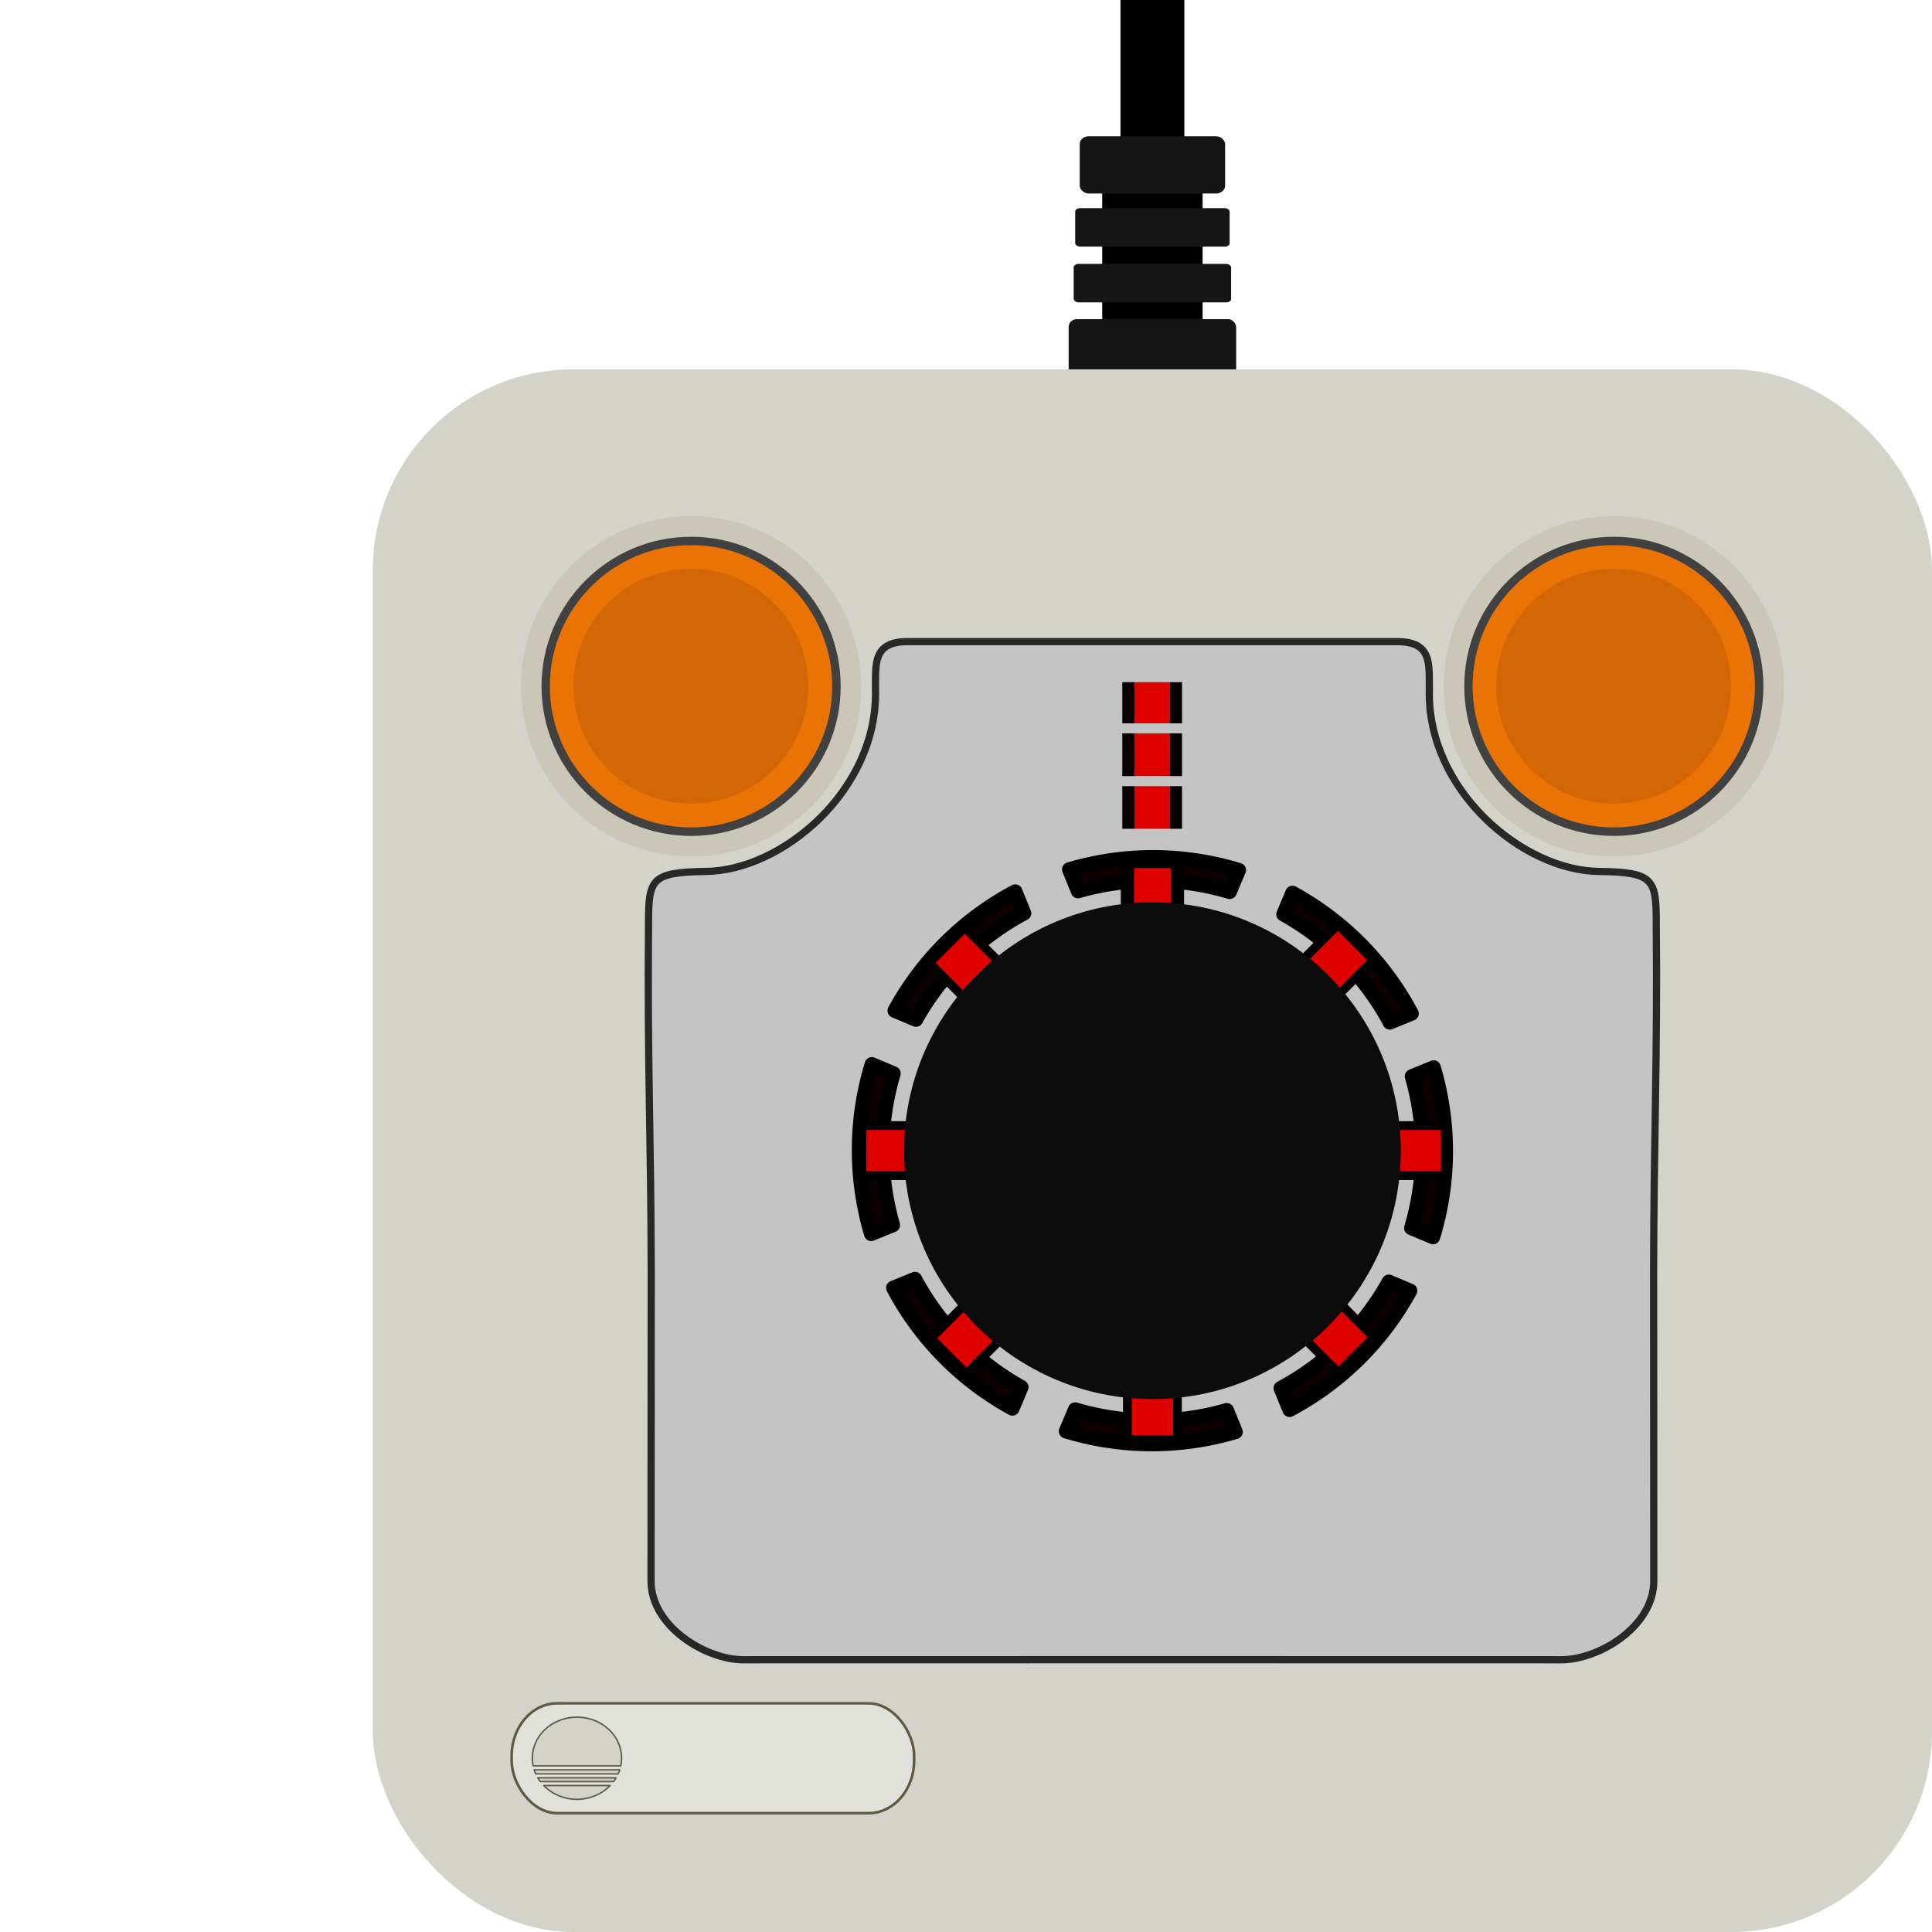
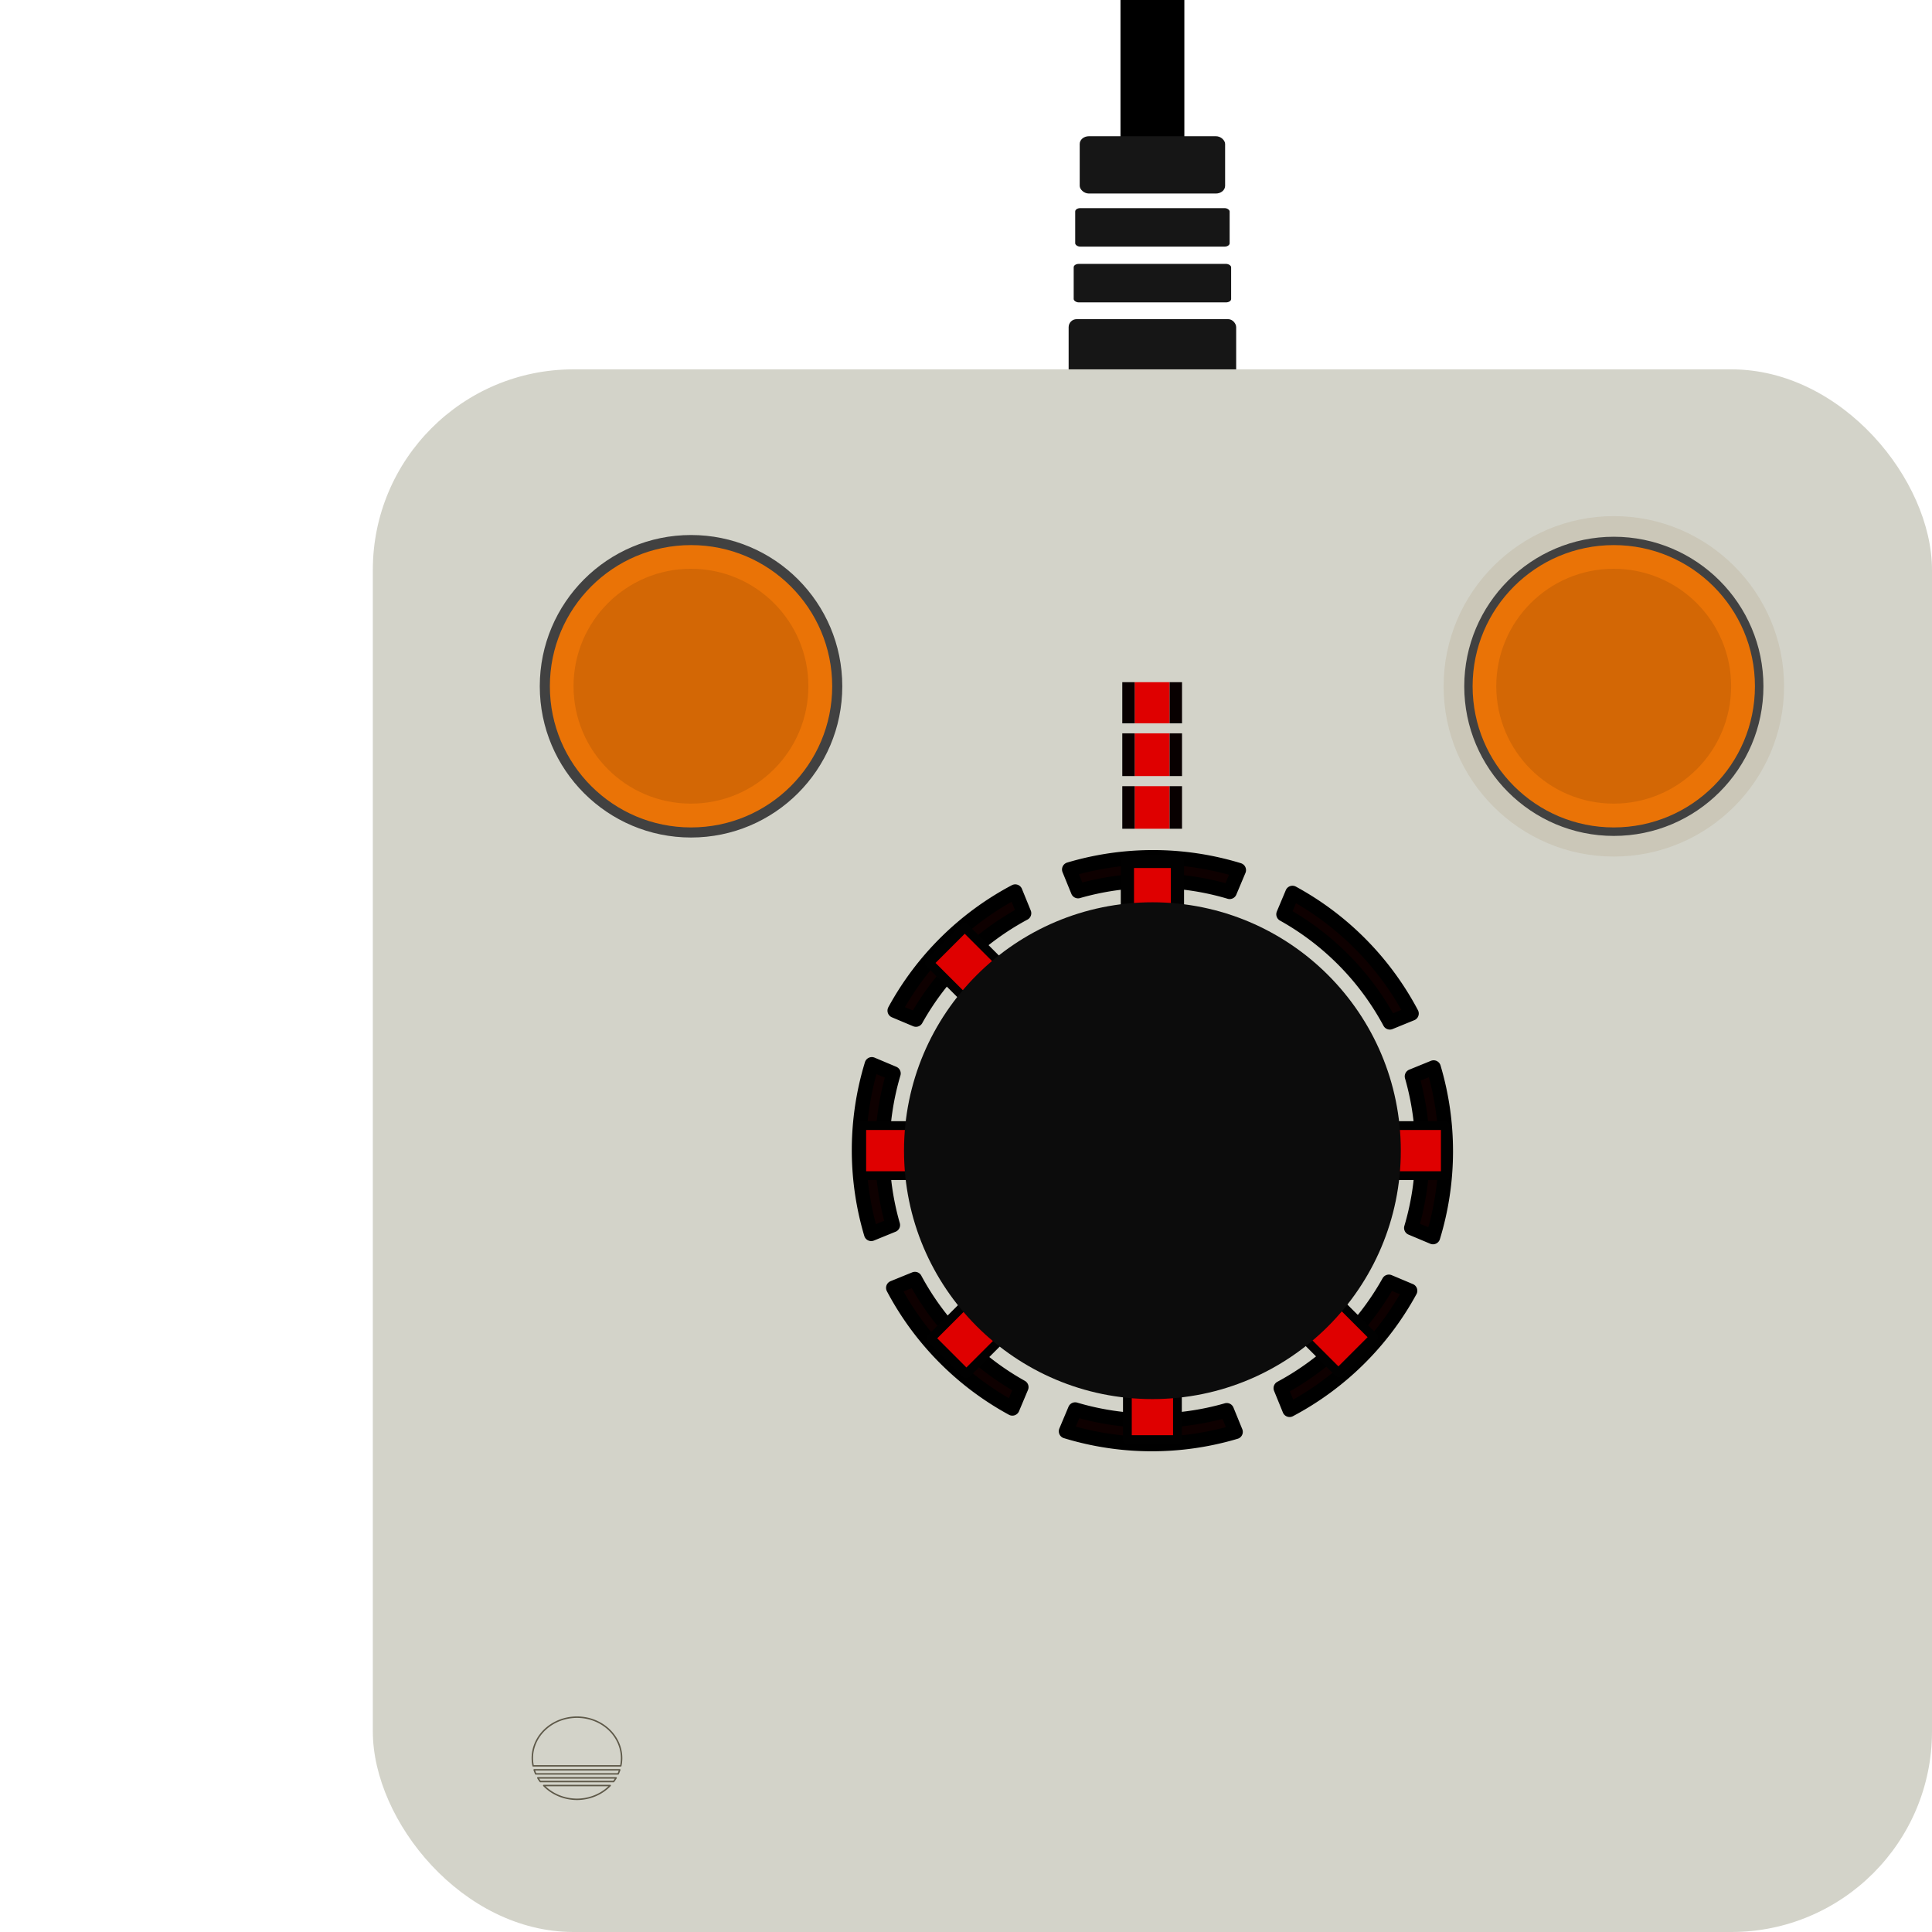
<svg xmlns="http://www.w3.org/2000/svg" xmlns:ns1="http://sodipodi.sourceforge.net/DTD/sodipodi-0.dtd" xmlns:ns2="http://www.inkscape.org/namespaces/inkscape" version="1.1" id="Layer_1" x="0px" y="0px" viewBox="0 0 146 146" xml:space="preserve" ns1:docname="controller.svg" ns2:version="0.92.5 (2060ec1f9f, 2020-04-08)">
  <defs id="defs41">
    <ns2:path-effect effect="bend_path" id="path-effect4794" is_visible="true" bendpath="m 64.82,97.223 h 14.754" prop_scale="1" scale_y_rel="false" vertical="false" />
    <ns2:path-effect effect="bend_path" id="path-effect4791" is_visible="true" bendpath="m 64.92,97.223 h 14.754" prop_scale="1" scale_y_rel="false" vertical="false" />
  </defs>
  <ns1:namedview pagecolor="#ffffff" bordercolor="#666666" borderopacity="1" objecttolerance="10" gridtolerance="10" guidetolerance="10" ns2:pageopacity="0" ns2:pageshadow="2" ns2:window-width="3840" ns2:window-height="2065" id="namedview39" showgrid="true" ns2:zoom="1.769064" ns2:cx="-220.05571" ns2:cy="141.20317" ns2:window-x="0" ns2:window-y="0" ns2:window-maximized="1" ns2:current-layer="Layer_1" />
  <g id="g6496">
    <rect ry="0" rx="0" y="0" x="84.674" height="11.594" width="4.827" id="rect4932" style="opacity:1;vector-effect:none;fill:#000000;fill-opacity:1;stroke:none;stroke-width:0.145;stroke-linecap:butt;stroke-linejoin:round;stroke-miterlimit:4;stroke-dasharray:none;stroke-dashoffset:0;stroke-opacity:1;paint-order:normal" />
-     <rect y="11.226" x="83.295" height="21.683" width="7.585" id="rect4880" style="opacity:1;vector-effect:none;fill:#000000;fill-opacity:1;stroke:none;stroke-width:0.43;stroke-linecap:butt;stroke-linejoin:round;stroke-miterlimit:4;stroke-dasharray:none;stroke-dashoffset:0;stroke-opacity:1;paint-order:normal" />
    <rect ry="0.254" rx="0.38" y="15.728" x="81.252" height="2.909" width="11.671" id="rect5083-1-0-8-5-3-0-0-9" style="opacity:1;vector-effect:none;fill:#161616;fill-opacity:1;stroke:none;stroke-width:0.378;stroke-linecap:butt;stroke-linejoin:round;stroke-miterlimit:4;stroke-dasharray:none;stroke-dashoffset:0;stroke-opacity:1;paint-order:normal" />
    <rect ry="0.606" rx="0.603" y="24.119" x="80.756" height="4.487" width="12.661" id="rect5083-1-0-8-5-3-0" style="opacity:1;vector-effect:none;fill:#161616;fill-opacity:1;stroke:none;stroke-width:0.489;stroke-linecap:butt;stroke-linejoin:round;stroke-miterlimit:4;stroke-dasharray:none;stroke-dashoffset:0;stroke-opacity:1;paint-order:normal" />
    <rect ry="0.254" rx="0.387" y="19.942" x="81.138" height="2.909" width="11.898" id="rect5083-1-0-8-5-3-0-0" style="opacity:1;vector-effect:none;fill:#161616;fill-opacity:1;stroke:none;stroke-width:0.382;stroke-linecap:butt;stroke-linejoin:round;stroke-miterlimit:4;stroke-dasharray:none;stroke-dashoffset:0;stroke-opacity:1;paint-order:normal" />
    <rect ry="0.584" rx="0.696" y="10.294" x="81.593" height="4.331" width="10.988" id="rect5083-1-0-8-5" style="opacity:1;vector-effect:none;fill:#161616;fill-opacity:1;stroke:none;stroke-width:0.448;stroke-linecap:butt;stroke-linejoin:round;stroke-miterlimit:4;stroke-dasharray:none;stroke-dashoffset:0;stroke-opacity:1;paint-order:normal" />
    <rect ry="0.402" rx="0.402" y="28.311" x="80.915" height="4.615" width="12.353" id="rect5083-1-0-8-5-3" style="opacity:1;vector-effect:none;fill:#333333;fill-opacity:1;stroke:none;stroke-width:0.49;stroke-linecap:butt;stroke-linejoin:round;stroke-miterlimit:4;stroke-dasharray:none;stroke-dashoffset:0;stroke-opacity:1;paint-order:normal" />
    <rect rx="15.161" ry="15.161" y="27.912" x="28.174" height="118.088" width="117.826" id="rect4978" style="opacity:1;vector-effect:none;fill:#d3d3c9;fill-opacity:1;stroke:none;stroke-width:0.163;stroke-linecap:butt;stroke-linejoin:round;stroke-miterlimit:4;stroke-dasharray:none;stroke-dashoffset:0;stroke-opacity:1;paint-order:normal" />
    <g style="fill:#ea7306;fill-opacity:1;stroke:#414141;stroke-opacity:1" transform="matrix(0.762,0,0,0.762,30.199,31.058)" id="g8">
      <circle cx="28.9" cy="27.3" r="14.5" id="circle6" style="fill:#ea7306;fill-opacity:1;stroke:#414141;stroke-opacity:1" />
    </g>
-     <path style="fill:#cbc7b8;fill-opacity:1;stroke-width:0.78" ns2:connector-curvature="0" id="path30" d="m 65.09,51.866 c 0,7.094 -5.769,12.864 -12.864,12.864 -7.094,0 -12.864,-5.769 -12.864,-12.864 0,-7.094 5.769,-12.864 12.864,-12.864 7.094,0 12.864,5.769 12.864,12.864 z M 52.226,40.562 c -6.237,0 -11.304,5.067 -11.304,11.304 0,6.237 5.067,11.304 11.304,11.304 6.237,0 11.304,-5.067 11.304,-11.304 0,-6.237 -5.067,-11.304 -11.304,-11.304 z" />
-     <path ns2:connector-curvature="0" id="rect4815" d="m 68.721,48.488 c -2.834,-0.06 -2.529,1.746 -2.562,3.595 0.214,7.595 -7.049,13.748 -12.883,13.773 -4.135,0.059 -4.265,0.619 -4.265,4.015 -0.103,9.642 0.188,16.489 0.201,26.132 l -0.013,23.47 c 0,3.458 4.16,5.952 6.965,5.953 l 30.923,-0.006 30.923,0.006 c 2.805,-8e-4 6.965,-2.495 6.965,-5.953 l -0.013,-23.47 c 0.013,-9.643 0.304,-16.491 0.201,-26.132 0,-3.395 -0.13,-3.956 -4.265,-4.015 -5.834,-0.025 -13.098,-6.178 -12.883,-13.773 -0.034,-1.849 0.272,-3.655 -2.562,-3.595 H 90.218 83.956 Z" style="opacity:1;vector-effect:none;fill:#c4c4c4;fill-opacity:1;stroke:#282828;stroke-width:0.545;stroke-linecap:butt;stroke-linejoin:round;stroke-miterlimit:4;stroke-dasharray:none;stroke-dashoffset:0;stroke-opacity:1;paint-order:normal" />
    <g transform="matrix(0.875,0,0,0.816,24.841,23.553)" id="g5237-9-4">
      <path style="opacity:1;vector-effect:none;fill:#df0000;fill-opacity:1;stroke:none;stroke-width:0.518;stroke-linecap:butt;stroke-linejoin:round;stroke-miterlimit:4;stroke-dasharray:none;stroke-dashoffset:0;stroke-opacity:1;paint-order:normal" d="m 69.607,34.312 h 3.019 v 3.812 h -3.019 z" id="rect4778-9-2-6-22-8" ns2:connector-curvature="0" />
      <path style="opacity:1;vector-effect:none;fill:#080000;fill-opacity:1;stroke:none;stroke-width:0.309;stroke-linecap:butt;stroke-linejoin:round;stroke-miterlimit:4;stroke-dasharray:none;stroke-dashoffset:0;stroke-opacity:1;paint-order:normal" d="m 68.537,34.312 h 1.07 v 3.812 h -1.07 z" id="rect4778-9-2-6-5-4-1" ns2:connector-curvature="0" />
      <path style="opacity:1;vector-effect:none;fill:#080000;fill-opacity:1;stroke:none;stroke-width:0.309;stroke-linecap:butt;stroke-linejoin:round;stroke-miterlimit:4;stroke-dasharray:none;stroke-dashoffset:0;stroke-opacity:1;paint-order:normal" d="m 72.626,34.312 h 1.07 v 3.812 h -1.07 z" id="rect4778-9-2-6-5-8-77-2" ns2:connector-curvature="0" />
    </g>
    <path ns2:connector-curvature="0" id="path4796" d="m 93.605,65.75 a 22.187,22.187 0 0 0 -12.804,-0.044 l 0.667,1.636 a 20.439,20.439 0 0 1 11.457,0.054 l 0.691,-1.642 a 22.187,22.187 0 0 0 -0.011,-0.005 z m 4.065,1.731 -0.677,1.61 a 20.439,20.439 0 0 1 8.037,8.169 l 1.64,-0.669 a 22.187,22.187 0 0 0 -9,-9.111 z m 10.668,13.19 -1.638,0.668 A 20.439,20.439 0 0 1 106.65,92.795 l 1.64,0.69 a 22.187,22.187 0 0 0 0.048,-12.814 z M 76.721,67.375 a 22.187,22.187 0 0 0 -9.109,8.999 l 1.606,0.676 a 20.439,20.439 0 0 1 8.17,-8.037 z m -10.837,13.054 a 22.187,22.187 0 0 0 -0.048,12.814 L 67.472,92.576 a 20.439,20.439 0 0 1 0.05,-11.457 z m 39.072,16.436 a 20.439,20.439 0 0 1 -8.17,8.037 l 0.667,1.636 a 22.187,22.187 0 0 0 9.108,-8.998 z M 69.142,96.656 67.504,97.323 a 22.187,22.187 0 0 0 9,9.111 l 0.677,-1.609 a 20.439,20.439 0 0 1 -8.039,-8.168 z m 23.564,9.915 a 20.439,20.439 0 0 1 -11.457,-0.054 l -0.691,1.642 a 22.187,22.187 0 0 0 12.815,0.046 z" style="opacity:1;vector-effect:none;fill:#0e0000;fill-opacity:1;stroke:#000000;stroke-width:1.09;stroke-linecap:butt;stroke-linejoin:round;stroke-miterlimit:4;stroke-dasharray:none;stroke-dashoffset:0;stroke-opacity:1;paint-order:normal" />
    <rect transform="rotate(135)" ns2:transform-center-y="-3.3040202" ns2:transform-center-x="0.1335562" y="-144.863" x="-1.957" height="4.979" width="3.782" id="rect4778-9-2-3-0-4-0-5-9" style="opacity:1;vector-effect:none;fill:#df0000;fill-opacity:1;stroke:#010101;stroke-width:0.663;stroke-linecap:butt;stroke-linejoin:round;stroke-miterlimit:4;stroke-dasharray:none;stroke-dashoffset:0;stroke-opacity:1;paint-order:normal" />
-     <rect transform="rotate(45)" ns2:transform-center-y="0.13355563" ns2:transform-center-x="3.3040195" y="-22.076" x="120.901" height="4.979" width="3.782" id="rect4778-9-2-3-0-4" style="opacity:1;vector-effect:none;fill:#df0000;fill-opacity:1;stroke:#010101;stroke-width:0.663;stroke-linecap:butt;stroke-linejoin:round;stroke-miterlimit:4;stroke-dasharray:none;stroke-dashoffset:0;stroke-opacity:1;paint-order:normal" />
    <rect ns2:transform-center-y="-16.798768" ns2:transform-center-x="-13.656553" transform="rotate(-90)" y="65.122" x="-88.842" height="4.979" width="3.782" id="rect4778-9-2" style="opacity:1;vector-effect:none;fill:#df0000;fill-opacity:1;stroke:#010101;stroke-width:0.663;stroke-linecap:butt;stroke-linejoin:round;stroke-miterlimit:4;stroke-dasharray:none;stroke-dashoffset:0;stroke-opacity:1;paint-order:normal" />
    <rect ns2:transform-center-y="-16.798768" ns2:transform-center-x="-13.656553" transform="rotate(-90)" y="104.243" x="-88.842" height="4.979" width="3.782" id="rect4778-9-2-3" style="opacity:1;vector-effect:none;fill:#df0000;fill-opacity:1;stroke:#010101;stroke-width:0.663;stroke-linecap:butt;stroke-linejoin:round;stroke-miterlimit:4;stroke-dasharray:none;stroke-dashoffset:0;stroke-opacity:1;paint-order:normal" />
    <rect transform="rotate(45)" ns2:transform-center-y="0.13355563" ns2:transform-center-x="3.3040195" y="16.784" x="121.263" height="4.979" width="3.782" id="rect4778-9-2-3-0-4-0" style="opacity:1;vector-effect:none;fill:#df0000;fill-opacity:1;stroke:#010101;stroke-width:0.663;stroke-linecap:butt;stroke-linejoin:round;stroke-miterlimit:4;stroke-dasharray:none;stroke-dashoffset:0;stroke-opacity:1;paint-order:normal" />
    <rect transform="rotate(135)" ns2:transform-center-y="-3.3040202" ns2:transform-center-x="0.1335562" y="-106.093" x="-1.987" height="4.979" width="3.782" id="rect4778-9-2-3-0-4-0-5" style="opacity:1;vector-effect:none;fill:#df0000;fill-opacity:1;stroke:#010101;stroke-width:0.663;stroke-linecap:butt;stroke-linejoin:round;stroke-miterlimit:4;stroke-dasharray:none;stroke-dashoffset:0;stroke-opacity:1;paint-order:normal" />
-     <rect rx="3.441" ry="3.957" y="128.72" x="38.666" height="8.299" width="30.412" id="rect5077" style="opacity:1;vector-effect:none;fill:#e1e1db;fill-opacity:1;stroke:#615a42;stroke-width:0.2;stroke-linecap:butt;stroke-linejoin:round;stroke-miterlimit:4;stroke-dasharray:none;stroke-dashoffset:0;stroke-opacity:1;paint-order:normal" />
    <g transform="matrix(0.875,0,0,0.844,24.841,30.452)" id="g5237">
      <path style="opacity:1;vector-effect:none;fill:#df0000;fill-opacity:1;stroke:none;stroke-width:0.518;stroke-linecap:butt;stroke-linejoin:round;stroke-miterlimit:4;stroke-dasharray:none;stroke-dashoffset:0;stroke-opacity:1;paint-order:normal" d="m 69.607,34.312 h 3.019 v 3.812 h -3.019 z" id="rect4778-9-2-6" ns2:connector-curvature="0" />
      <path style="opacity:1;vector-effect:none;fill:#080000;fill-opacity:1;stroke:none;stroke-width:0.309;stroke-linecap:butt;stroke-linejoin:round;stroke-miterlimit:4;stroke-dasharray:none;stroke-dashoffset:0;stroke-opacity:1;paint-order:normal" d="m 68.537,34.312 h 1.07 v 3.812 h -1.07 z" id="rect4778-9-2-6-5" ns2:connector-curvature="0" />
      <path style="opacity:1;vector-effect:none;fill:#080000;fill-opacity:1;stroke:none;stroke-width:0.309;stroke-linecap:butt;stroke-linejoin:round;stroke-miterlimit:4;stroke-dasharray:none;stroke-dashoffset:0;stroke-opacity:1;paint-order:normal" d="m 72.626,34.312 h 1.07 v 3.812 h -1.07 z" id="rect4778-9-2-6-5-8" ns2:connector-curvature="0" />
    </g>
    <g transform="matrix(0.875,0,0,0.847,24.841,26.356)" id="g5237-9">
      <path style="opacity:1;vector-effect:none;fill:#df0000;fill-opacity:1;stroke:none;stroke-width:0.518;stroke-linecap:butt;stroke-linejoin:round;stroke-miterlimit:4;stroke-dasharray:none;stroke-dashoffset:0;stroke-opacity:1;paint-order:normal" d="m 69.607,34.312 h 3.019 v 3.812 h -3.019 z" id="rect4778-9-2-6-22" ns2:connector-curvature="0" />
      <path style="opacity:1;vector-effect:none;fill:#080000;fill-opacity:1;stroke:none;stroke-width:0.309;stroke-linecap:butt;stroke-linejoin:round;stroke-miterlimit:4;stroke-dasharray:none;stroke-dashoffset:0;stroke-opacity:1;paint-order:normal" d="m 68.537,34.312 h 1.07 v 3.812 h -1.07 z" id="rect4778-9-2-6-5-4" ns2:connector-curvature="0" />
      <path style="opacity:1;vector-effect:none;fill:#080000;fill-opacity:1;stroke:none;stroke-width:0.309;stroke-linecap:butt;stroke-linejoin:round;stroke-miterlimit:4;stroke-dasharray:none;stroke-dashoffset:0;stroke-opacity:1;paint-order:normal" d="m 72.626,34.312 h 1.07 v 3.812 h -1.07 z" id="rect4778-9-2-6-5-8-77" ns2:connector-curvature="0" />
    </g>
    <g style="fill:#ea7306;fill-opacity:1;stroke:#414141;stroke-opacity:1" transform="matrix(0.762,0,0,0.762,99.93,31.058)" id="g8-6">
      <circle cx="28.9" cy="27.3" r="14.5" id="circle6-9" style="fill:#ea7306;fill-opacity:1;stroke:#414141;stroke-opacity:1" />
    </g>
    <path style="fill:#cbc7b8;fill-opacity:1;stroke-width:0.78" ns2:connector-curvature="0" id="path30-3" d="m 134.821,51.866 c 0,7.094 -5.769,12.864 -12.864,12.864 -7.094,0 -12.864,-5.769 -12.864,-12.864 0,-7.094 5.769,-12.864 12.864,-12.864 7.094,0 12.864,5.769 12.864,12.864 z M 121.957,40.562 c -6.237,0 -11.304,5.067 -11.304,11.304 0,6.237 5.067,11.304 11.304,11.304 6.237,0 11.304,-5.067 11.304,-11.304 0,-6.237 -5.067,-11.304 -11.304,-11.304 z" />
    <g style="fill:#d36705;fill-opacity:1;stroke:none;stroke-opacity:1" transform="matrix(0.612,0,0,0.612,34.529,35.148)" id="g8-69">
      <circle cx="28.9" cy="27.3" r="14.5" id="circle6-2" style="fill:#d36705;fill-opacity:1;stroke:none;stroke-opacity:1" />
    </g>
    <g style="fill:#d36705;fill-opacity:1;stroke:none;stroke-opacity:1" transform="matrix(0.612,0,0,0.612,104.26,35.148)" id="g8-69-2">
      <circle cx="28.9" cy="27.3" r="14.5" id="circle6-2-4" style="fill:#d36705;fill-opacity:1;stroke:none;stroke-opacity:1" />
    </g>
    <path ns2:connector-curvature="0" id="path4991" d="m 43.601,129.765 a 3.373,3.104 0 0 0 -3.374,3.104 3.373,3.104 0 0 0 0.062,0.574 h 6.623 a 3.373,3.104 0 0 0 0.062,-0.574 3.373,3.104 0 0 0 -3.372,-3.104 z m -3.234,3.98 a 3.373,3.104 0 0 0 0.118,0.306 h 6.229 a 3.373,3.104 0 0 0 0.12,-0.306 z m 0.276,0.608 a 3.373,3.104 0 0 0 0.186,0.276 h 5.541 a 3.373,3.104 0 0 0 0.188,-0.276 z m 0.446,0.578 a 3.373,3.104 0 0 0 2.513,1.043 3.373,3.104 0 0 0 2.509,-1.043 z" style="opacity:1;vector-effect:none;fill:#d3d3c9;fill-opacity:1;stroke:#5c5747;stroke-width:0.11;stroke-linecap:butt;stroke-linejoin:round;stroke-miterlimit:4;stroke-dasharray:none;stroke-dashoffset:0;stroke-opacity:0.987;paint-order:normal" />
    <rect ns2:transform-center-y="-0.016569883" ns2:transform-center-x="0.036263862" y="65.093" x="85.196" height="4.979" width="3.782" id="rect4778-9-2-3-0" style="opacity:1;vector-effect:none;fill:#df0000;fill-opacity:1;stroke:#010101;stroke-width:1;stroke-linecap:butt;stroke-linejoin:round;stroke-miterlimit:4;stroke-dasharray:none;stroke-dashoffset:0;stroke-opacity:1;paint-order:normal" />
    <rect y="103.808" x="85.196" height="4.979" width="3.782" id="rect4778-9-2-8" style="opacity:1;vector-effect:none;fill:#df0000;fill-opacity:1;stroke:#010101;stroke-width:0.663;stroke-linecap:butt;stroke-linejoin:round;stroke-miterlimit:4;stroke-dasharray:none;stroke-dashoffset:0;stroke-opacity:1;paint-order:normal" />
    <circle r="18.771" cx="87.087" cy="86.956" id="circle34" style="opacity:1;fill:#0c0c0c;fill-opacity:1;stroke-width:0.442" />
  </g>
</svg>